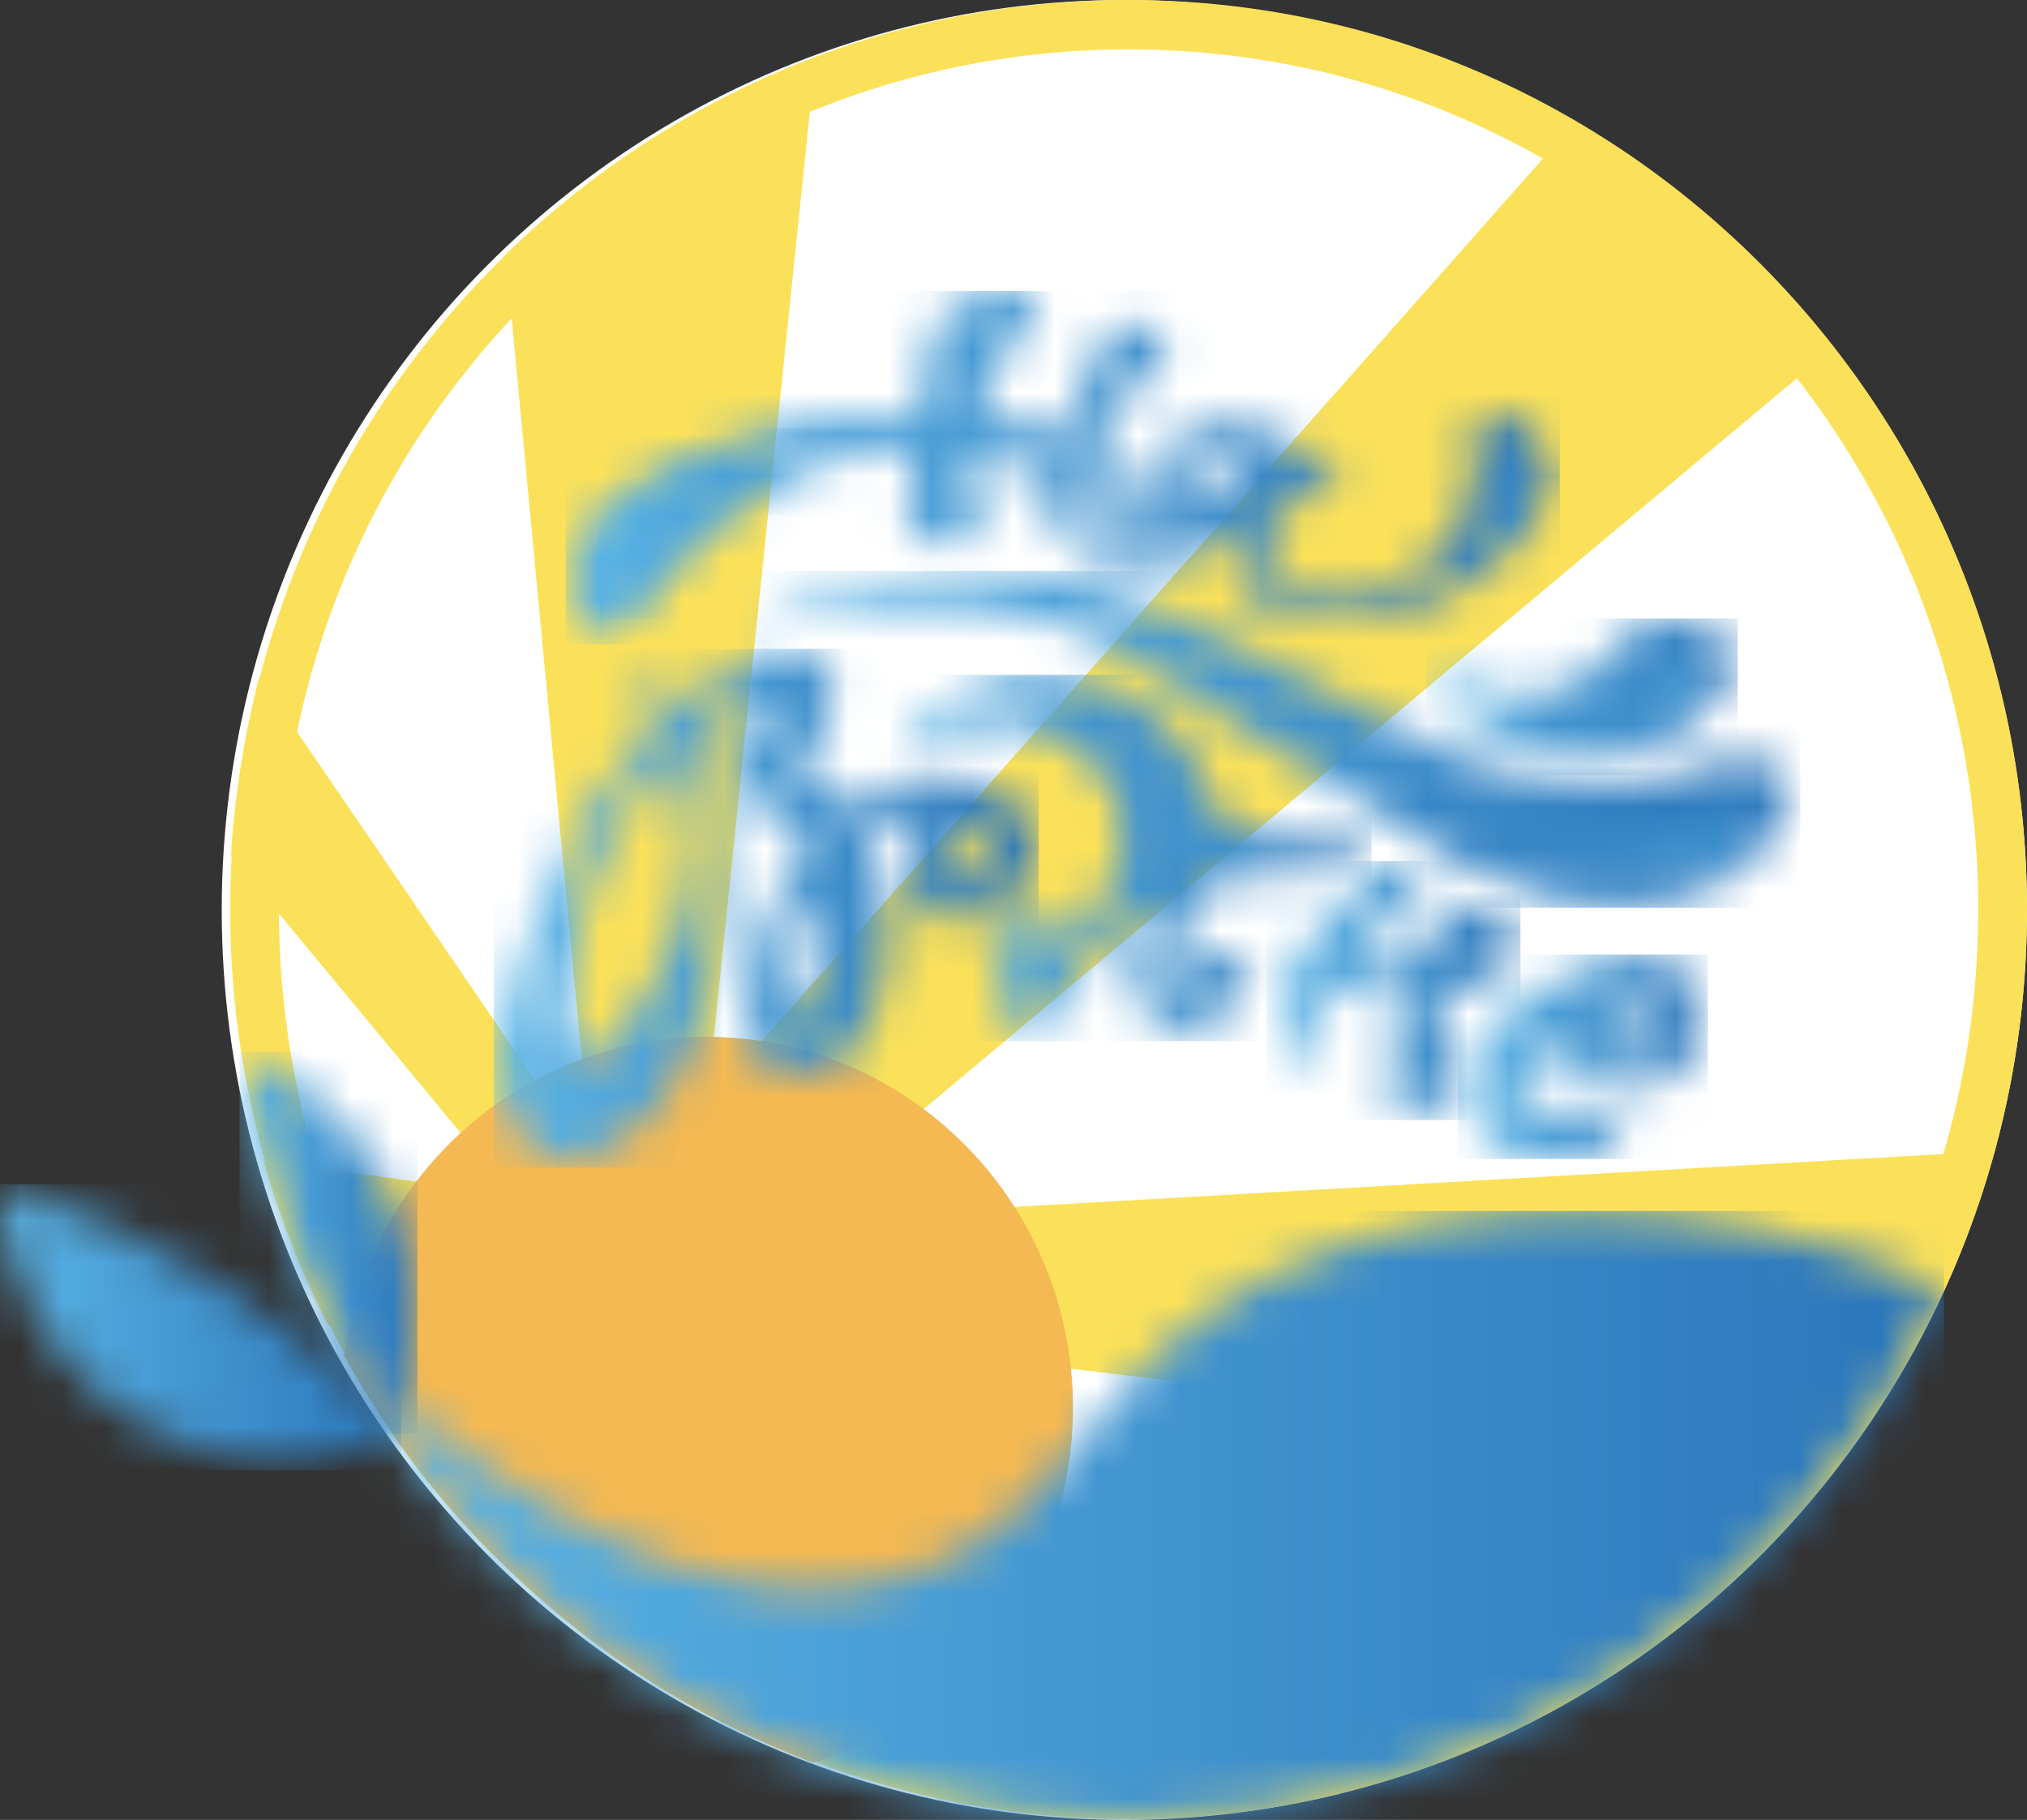
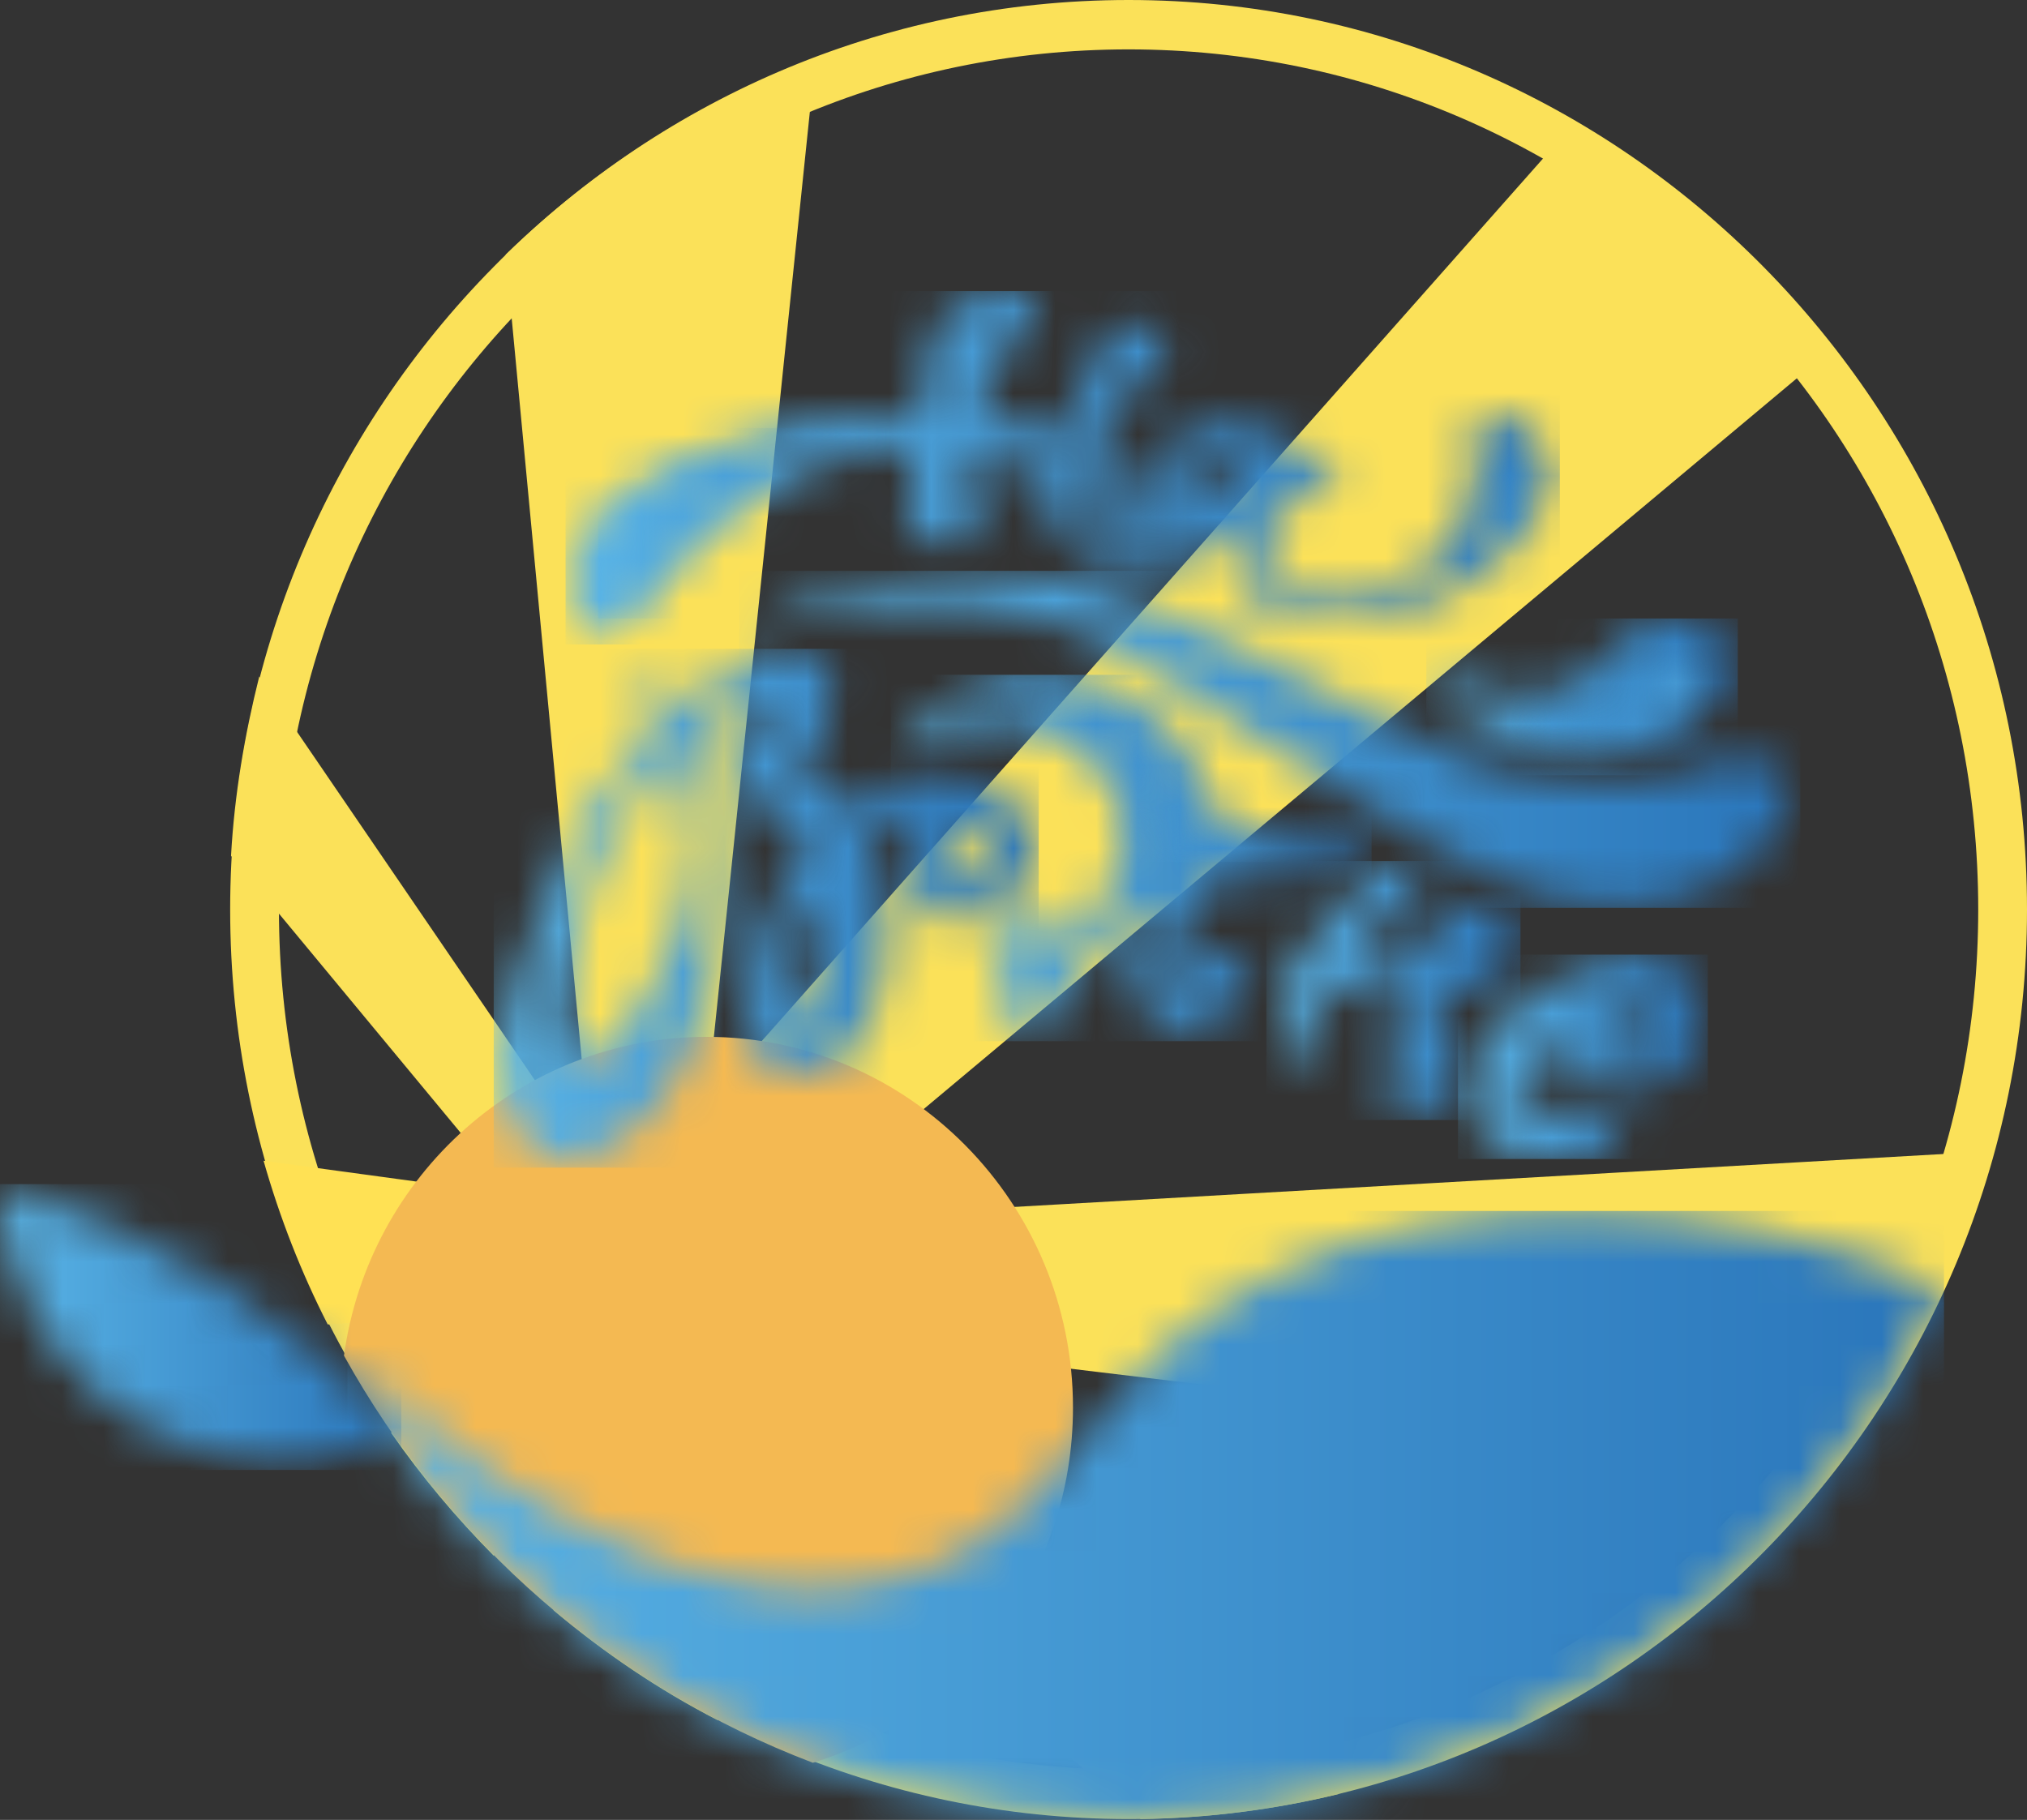
<svg xmlns="http://www.w3.org/2000/svg" width="49" height="44" viewBox="0 0 49 44" fill="none">
  <rect x="0" y="0" width="49" height="44" fill="#333333" stroke="none" />
  <g clip-path="url(#clip0_1_48)">
-     <ellipse cx="27.18" cy="22" rx="21.82" ry="22" fill="white" />
    <path d="M41.802 7.288C38.079 3.518 32.949 1.194 27.282 1.194C21.615 1.194 16.464 3.518 12.762 7.288C9.039 11.058 6.743 16.251 6.743 21.989C6.743 27.728 9.039 32.942 12.762 36.691C16.485 40.461 21.615 42.785 27.282 42.785C32.949 42.785 38.1 40.461 41.802 36.691C45.525 32.922 47.821 27.728 47.821 21.989C47.821 16.251 45.525 11.037 41.802 7.288ZM27.282 0C33.28 0 38.7 2.471 42.629 6.45C46.559 10.429 49 15.916 49 21.989C49 28.063 46.559 33.55 42.629 37.529C38.7 41.508 33.28 43.979 27.282 43.979C21.284 43.979 15.864 41.508 11.935 37.529C8.005 33.55 5.564 28.063 5.564 21.989C5.564 15.916 8.005 10.429 11.935 6.45C15.844 2.471 21.284 0 27.282 0Z" fill="#FBE159" />
    <path d="M17.085 26.723C16.154 27.099 15.203 27.456 14.272 27.832L12.224 6.157C14.355 4.084 16.878 2.471 19.712 1.403L17.085 26.723Z" fill="#FBE159" />
    <path d="M13.796 34.953C14.727 34.597 15.678 34.241 16.609 33.885L17.354 41.592C15.927 40.859 14.603 39.958 13.382 38.932L13.796 34.953Z" fill="#FFE154" />
    <path d="M19.939 32.377C19.546 31.414 19.153 30.45 18.76 29.508L48.173 27.832C47.428 30.597 46.166 33.131 44.512 35.33L19.939 32.377Z" fill="#FBE159" />
    <path d="M11.748 28.796C12.079 29.759 12.41 30.702 12.741 31.665L7.922 32.021C7.281 30.764 6.764 29.445 6.371 28.063L11.748 28.796Z" fill="#FFE154" />
    <path d="M13.982 30.701C14.996 31.016 16.009 31.33 17.002 31.644L11.935 37.612C11.024 36.691 10.197 35.707 9.453 34.639L13.982 30.701Z" fill="#FFE154" />
    <path d="M16.609 31.602C15.616 31.267 14.603 30.932 13.61 30.597L38.079 2.953C40.478 4.356 42.609 6.22 44.305 8.419L16.609 31.602Z" fill="#FBE159" />
    <path d="M13.92 31.979C13.899 31.267 13.858 30.555 13.838 29.843L32.37 43.372C30.819 43.749 29.206 43.958 27.572 43.979L13.92 31.979Z" fill="#FFE154" />
    <path d="M15.575 29.99C15.409 30.702 15.244 31.435 15.079 32.147L5.585 20.691C5.667 19.204 5.916 17.759 6.267 16.356L15.575 29.99Z" fill="#FBE159" />
    <path d="M8.315 32.775C8.915 28.419 12.617 25.068 17.085 25.068C21.966 25.068 25.938 29.089 25.938 34.032C25.938 38.073 23.29 41.508 19.65 42.618C14.81 40.775 10.797 37.257 8.315 32.775Z" fill="#F4B952" />
    <mask id="mask0_1_48" style="mask-type:luminance" maskUnits="userSpaceOnUse" x="8" y="29" width="39" height="15">
      <path d="M30.695 30.869C26.082 33.215 25.875 36.921 21.842 38.115C17.436 39.414 12.514 36.503 8.398 32.942C12.141 39.56 19.174 44 27.241 44C36.011 44 43.56 38.743 46.994 31.162C44.346 29.969 41.181 29.277 38.058 29.277C35.452 29.277 32.887 29.759 30.695 30.869Z" fill="white" />
    </mask>
    <g mask="url(#mask0_1_48)">
      <path d="M46.994 29.277H8.398V44H46.994V29.277Z" fill="url(#paint0_linear_1_48)" />
    </g>
    <mask id="mask1_1_48" style="mask-type:luminance" maskUnits="userSpaceOnUse" x="5" y="25" width="6" height="10">
      <path d="M9.494 34.66C9.887 33.801 10.094 32.838 10.094 31.811C10.094 28.901 8.315 26.429 5.791 25.424C6.309 28.817 7.612 31.958 9.494 34.66Z" fill="white" />
    </mask>
    <g mask="url(#mask1_1_48)">
-       <path d="M10.094 25.424H5.791V34.66H10.094V25.424Z" fill="url(#paint1_linear_1_48)" />
-     </g>
+       </g>
    <mask id="mask2_1_48" style="mask-type:luminance" maskUnits="userSpaceOnUse" x="21" y="16" width="13" height="10">
      <path d="M24.655 16.335C22.794 16.565 21.553 18.136 21.656 18.283C21.697 18.346 22.008 18.115 22.504 17.864C23.042 17.592 23.766 17.34 24.593 17.466C25.793 17.675 27.055 18.701 27.158 19.895C27.179 20.188 27.137 20.398 27.075 20.649C26.848 21.675 26.124 22.723 25.607 22.639C25.193 22.555 25.193 21.759 24.862 21.759C24.531 21.759 24.159 22.576 24.138 23.33C24.117 24.084 24.469 25.047 24.883 25.068C25.338 25.089 25.462 24.021 26.765 22.639C27.241 22.136 27.675 21.801 27.799 21.885C27.985 22.031 27.137 22.974 27.447 23.958C27.572 24.356 27.861 24.775 28.296 24.901C29.226 25.173 30.364 23.916 30.198 23.372C30.136 23.141 29.826 22.974 29.557 23.016C29.019 23.078 28.854 23.895 28.647 23.853C28.44 23.811 28.296 22.785 28.771 22.01C28.833 21.927 29.226 21.319 29.867 21.215C30.054 21.173 30.136 21.215 30.405 21.215C30.695 21.236 31.688 21.277 32.432 20.775C32.867 20.482 33.177 20 33.094 19.895C33.032 19.811 32.701 20.021 32.288 20.188C31.419 20.523 30.426 20.314 29.909 20.042C28.978 19.56 29.268 18.743 28.358 17.738C27.551 16.838 26.31 16.335 25.131 16.335C24.965 16.314 24.8 16.314 24.655 16.335Z" fill="white" />
    </mask>
    <g mask="url(#mask2_1_48)">
      <path d="M33.156 16.314H21.532V25.173H33.156V16.314Z" fill="url(#paint2_linear_1_48)" />
    </g>
    <mask id="mask3_1_48" style="mask-type:luminance" maskUnits="userSpaceOnUse" x="30" y="20" width="7" height="7">
      <path d="M33.239 20.942C33.032 21.068 33.053 21.173 32.722 21.592C32.432 21.969 32.349 21.989 31.956 22.429C31.895 22.513 31.502 22.953 31.315 23.246C30.633 24.335 30.964 25.989 31.191 26.011C31.274 26.011 31.419 25.78 31.626 24.817C31.667 24.691 31.812 24.293 32.205 24.042C32.618 23.791 33.239 23.707 33.549 24C34.232 24.628 33.198 26.408 33.735 26.785C34.149 27.079 35.163 26.723 35.328 26.157C35.514 25.55 34.563 25.089 34.728 24.461C34.935 23.707 36.445 23.853 36.631 23.099C36.755 22.618 36.3 21.969 35.824 21.885C35.266 21.78 34.666 22.387 34.377 22.806C34.19 23.079 34.17 23.225 33.963 23.351C33.59 23.56 32.97 23.435 32.887 23.162C32.825 22.995 32.991 22.848 33.839 21.864C34.273 21.361 34.418 21.257 34.377 21.11C34.335 20.942 34.025 20.817 33.715 20.817C33.57 20.817 33.384 20.859 33.239 20.942Z" fill="white" />
    </mask>
    <g mask="url(#mask3_1_48)">
      <path d="M36.755 20.817H30.612V27.079H36.755V20.817Z" fill="url(#paint3_linear_1_48)" />
    </g>
    <mask id="mask4_1_48" style="mask-type:luminance" maskUnits="userSpaceOnUse" x="12" y="15" width="13" height="14">
      <path d="M18.988 24.754C18.822 24.712 18.802 24.126 18.843 23.791C18.905 23.058 19.257 22.513 19.463 22.22C19.526 22.136 19.67 21.948 19.836 21.696C19.877 21.885 19.898 22.115 19.898 22.325C19.898 23.581 19.257 24.754 18.988 24.754C19.008 24.754 19.008 24.754 18.988 24.754ZM23.166 21.277C22.959 21.173 23 20.775 23.021 20.565C23.021 20.482 23.083 19.874 23.311 19.832C23.538 19.791 24.035 20.419 23.849 20.901C23.745 21.131 23.476 21.319 23.29 21.319C23.228 21.298 23.187 21.298 23.166 21.277ZM13.962 25.717C13.424 25.508 13.631 23.33 14.168 21.696C14.355 21.089 14.892 19.497 16.216 18.283C16.34 18.534 16.464 18.806 16.568 19.099C17.395 21.675 15.554 24.23 15.265 24.607C14.975 25.005 14.417 25.738 14.044 25.738C14.003 25.738 13.982 25.738 13.962 25.717ZM16.547 17.068C16.444 16.817 16.299 16.607 16.071 16.524C15.885 16.461 15.596 16.44 15.472 16.586C15.306 16.796 15.534 17.152 15.864 17.675C15.699 17.822 15.534 17.989 15.389 18.136C14.106 19.476 13.548 20.838 13.072 21.989C11.935 24.817 12.017 25.906 12.141 26.366C12.245 26.723 12.472 27.644 13.217 27.937C13.941 28.23 14.727 27.728 15.017 27.539C16.526 26.576 16.94 24.712 17.209 23.56C17.292 23.225 17.829 20.733 16.816 18.011C16.795 17.948 16.775 17.885 16.754 17.822C16.857 17.759 16.961 17.675 17.064 17.613C17.705 17.215 18.533 16.901 18.677 17.089C18.905 17.403 17.126 18.785 17.374 19.141C17.436 19.246 17.726 19.267 18.057 19.183C18.326 19.434 18.988 19.644 19.381 20.335C19.422 20.419 19.463 20.503 19.484 20.544C18.843 21.403 18.409 22.387 18.202 23.12C18.016 23.77 17.685 24.88 18.285 25.508C18.677 25.948 19.401 26.052 19.939 25.864C21.201 25.424 21.656 23.204 21.387 21.592C21.304 21.152 21.16 20.712 20.994 20.293C21.428 19.832 21.842 19.497 22.07 19.644C22.483 19.874 21.656 21.319 22.297 21.969C22.732 22.387 23.642 22.346 24.241 21.906C24.903 21.424 25.151 20.524 24.903 19.895C24.531 18.932 23.104 18.744 22.297 18.806C21.635 18.869 21.056 19.12 20.56 19.497C20.105 19.078 19.67 18.764 19.257 18.597C19.422 18.45 19.567 18.283 19.691 18.094C20.167 17.361 20.291 16.189 19.794 15.812C19.67 15.728 19.505 15.665 19.319 15.665C18.595 15.686 17.519 16.293 16.547 17.068Z" fill="white" />
    </mask>
    <g mask="url(#mask4_1_48)">
      <path d="M25.11 15.686H11.935V28.23H25.11V15.686Z" fill="url(#paint4_linear_1_48)" />
    </g>
    <mask id="mask5_1_48" style="mask-type:luminance" maskUnits="userSpaceOnUse" x="35" y="23" width="7" height="6">
      <path d="M38.596 25.11C38.555 24.901 39.072 24.649 39.444 24.566C39.651 24.524 40.147 24.44 40.23 24.628C40.313 24.796 40.044 25.131 39.754 25.277C39.589 25.361 39.423 25.382 39.237 25.382C38.906 25.382 38.617 25.257 38.596 25.11ZM37.955 23.581C37.314 23.854 36.321 24.272 35.845 25.319C35.783 25.466 35.245 26.66 35.845 27.435C36.259 27.958 36.941 27.979 37.562 28C38.141 28.021 39.092 27.937 39.154 27.581C39.196 27.372 38.948 27.162 38.865 27.12C38.451 26.785 37.975 26.827 37.562 26.848C37.21 26.869 36.921 26.911 36.797 26.723C36.548 26.366 36.962 25.466 37.417 25.403C37.831 25.34 37.955 26.011 38.617 26.262C39.423 26.555 40.768 26.157 41.078 25.131C41.264 24.524 41.057 23.77 40.561 23.372C40.313 23.162 40.002 23.099 39.692 23.099C39.113 23.079 38.472 23.351 37.955 23.581Z" fill="white" />
    </mask>
    <g mask="url(#mask5_1_48)">
      <path d="M41.285 23.079H35.245V28.021H41.285V23.079Z" fill="url(#paint5_linear_1_48)" />
    </g>
    <mask id="mask6_1_48" style="mask-type:luminance" maskUnits="userSpaceOnUse" x="13" y="6" width="25" height="10">
      <path d="M28.42 12.168C28.296 12 28.523 11.581 28.792 11.351C29.288 10.911 30.095 10.995 30.116 11.141C30.136 11.204 29.992 11.225 29.764 11.456C29.474 11.749 29.495 11.895 29.288 12.063C29.123 12.188 28.895 12.272 28.709 12.272C28.585 12.272 28.482 12.23 28.42 12.168ZM22.794 7.665C22.463 8.021 22.483 8.335 22.256 9.843C22.256 9.906 22.235 9.969 22.235 10.011C20.208 9.969 18.884 10.325 18.884 10.325C18.078 10.555 13.858 11.728 13.713 13.864C13.672 14.513 13.982 15.246 14.437 15.372C15.099 15.539 15.596 14.22 17.457 12.712C18.285 12.042 18.946 11.497 19.96 11.183C20.539 10.995 21.284 10.869 22.111 10.869C21.884 12.168 21.78 12.566 22.07 12.859C22.463 13.257 23.29 13.277 23.58 12.921C23.828 12.628 23.497 12.251 23.456 11.33C23.456 11.225 23.456 11.1 23.456 10.995C23.724 11.037 23.993 11.1 24.262 11.183C24.634 11.309 24.986 11.456 25.338 11.56C25.255 11.916 25.276 12.063 25.296 12.147C25.4 12.691 25.772 13.047 25.875 13.131C27.034 14.178 29.164 13.382 29.433 13.277C29.661 13.194 29.888 13.068 30.219 12.859C30.116 13.319 29.971 13.969 30.24 14.408C30.757 15.288 32.598 15.037 33.094 14.974C33.549 14.911 34.852 14.681 36.052 13.613C36.631 13.11 37.748 12.105 37.458 11.12C37.231 10.346 36.217 9.801 35.804 10.052C35.39 10.304 35.907 11.141 35.535 12.251C35.08 13.571 33.653 14.429 32.391 14.492C31.956 14.513 31.377 14.534 31.046 14.178C30.757 13.864 30.715 13.361 30.757 12.524C30.84 12.461 30.922 12.419 31.026 12.356C32.391 11.476 32.37 11.246 32.37 11.183C32.308 10.953 31.791 10.785 31.315 10.869C31.129 10.911 30.984 10.974 30.86 11.058C30.881 10.743 30.881 10.618 30.777 10.471C30.426 10.011 29.35 10.115 28.647 10.513C27.696 11.058 27.158 12.251 27.261 12.88C26.848 12.796 26.351 12.586 26.165 12.168C26.103 12.021 26.082 11.874 26.082 11.707C26.393 11.749 26.682 11.707 26.951 11.581C27.034 11.539 27.303 11.393 27.303 11.225C27.303 10.995 26.868 10.785 26.434 10.639C26.765 10.052 27.199 9.592 27.282 9.508C27.82 8.922 28.254 8.733 28.213 8.419C28.151 8.042 27.468 7.707 27.013 7.874C26.868 7.916 26.724 8.021 26.062 9.592C25.938 9.906 25.834 10.157 25.731 10.45C25.007 10.262 24.303 10.136 23.642 10.073C23.766 9.592 23.931 9.194 24.035 8.984C24.572 7.812 25.214 7.497 25.069 7.204C24.986 7.058 24.738 6.974 24.428 6.974C23.869 7.037 23.207 7.225 22.794 7.665Z" fill="white" />
    </mask>
    <g mask="url(#mask6_1_48)">
      <path d="M37.707 7.037H13.672V15.581H37.707V7.037Z" fill="url(#paint6_linear_1_48)" />
    </g>
    <mask id="mask7_1_48" style="mask-type:luminance" maskUnits="userSpaceOnUse" x="34" y="14" width="8" height="5">
      <path d="M40.271 14.974C39.051 15.016 38.906 16.377 37.52 16.754C36.755 16.963 36.031 16.775 35.493 16.586C34.997 16.419 34.666 16.23 34.583 16.356C34.48 16.544 35.08 17.131 35.742 17.529C36.921 18.262 38.906 18.743 40.458 17.78C41.078 17.382 42.03 16.523 41.823 15.79C41.678 15.288 40.975 14.932 40.334 14.932C40.313 14.953 40.292 14.953 40.271 14.974Z" fill="white" />
    </mask>
    <g mask="url(#mask7_1_48)">
      <path d="M42.009 14.953H34.48V18.744H42.009V14.953Z" fill="url(#paint7_linear_1_48)" />
    </g>
    <mask id="mask8_1_48" style="mask-type:luminance" maskUnits="userSpaceOnUse" x="17" y="13" width="27" height="9">
      <path d="M17.892 15.351C17.912 15.414 18.45 15.204 19.339 14.995C20.787 14.66 23.145 14.325 25.71 15.1C26.455 15.33 26.599 15.456 32.598 19.183C35.411 20.921 37.127 21.969 39.341 21.885C40.044 21.864 41.202 21.696 42.154 20.901C42.712 20.44 43.519 19.456 43.229 18.869C43.126 18.639 42.878 18.555 42.712 18.471C41.885 18.157 41.161 18.576 40.292 18.806C39.465 19.037 38.844 18.974 37.624 18.848C35.928 18.701 34.708 18.052 33.942 17.654C29.971 15.602 27.985 14.576 26.475 14.157C25.524 13.906 24.593 13.801 23.704 13.801C20.436 13.801 17.871 15.225 17.892 15.351Z" fill="white" />
    </mask>
    <g mask="url(#mask8_1_48)">
      <path d="M43.519 13.801H17.871V21.948H43.519V13.801Z" fill="url(#paint8_linear_1_48)" />
    </g>
    <g opacity="0.47">
      <mask id="mask9_1_48" style="mask-type:luminance" maskUnits="userSpaceOnUse" x="23" y="16" width="9" height="5">
        <path d="M31.336 16.524H23.145V20.817H31.336V16.524Z" fill="white" />
      </mask>
      <g mask="url(#mask9_1_48)">
        <mask id="mask10_1_48" style="mask-type:luminance" maskUnits="userSpaceOnUse" x="23" y="16" width="9" height="5">
          <path d="M25.71 17.298C25.896 17.361 26.744 17.696 27.241 18.534C27.716 19.351 27.365 19.811 27.84 20.314C28.254 20.754 28.895 20.775 29.847 20.817C30.571 20.838 31.315 20.754 31.315 20.67C31.315 20.607 31.026 20.586 30.488 20.482C29.578 20.293 29.102 20.188 28.792 19.937C28.254 19.518 28.523 19.016 28.109 18.241C27.468 17.005 25.793 16.335 24.448 16.565C23.704 16.691 23.104 17.11 23.145 17.215C23.186 17.403 24.427 16.817 25.71 17.298Z" fill="white" />
        </mask>
        <g mask="url(#mask10_1_48)">
          <path d="M31.357 16.335H23.125V20.838H31.357V16.335Z" fill="url(#paint9_linear_1_48)" />
        </g>
      </g>
    </g>
    <g opacity="0.67">
      <mask id="mask11_1_48" style="mask-type:luminance" maskUnits="userSpaceOnUse" x="33" y="18" width="10" height="4">
        <path d="M42.671 18.932H33.26V21.571H42.671V18.932Z" fill="white" />
      </mask>
      <g mask="url(#mask11_1_48)">
        <mask id="mask12_1_48" style="mask-type:luminance" maskUnits="userSpaceOnUse" x="33" y="18" width="10" height="4">
-           <path d="M33.26 18.953C33.384 18.723 36.197 20.963 39.506 20.461C41.347 20.168 42.526 19.162 42.671 19.372C42.815 19.581 41.761 20.922 40.209 21.403C38.451 21.948 36.755 21.152 35.555 20.587C34.252 19.937 33.177 19.1 33.26 18.953Z" fill="white" />
-         </mask>
+           </mask>
        <g mask="url(#mask12_1_48)">
          <path d="M42.795 18.701H33.177V21.927H42.795V18.701Z" fill="url(#paint10_linear_1_48)" />
        </g>
      </g>
    </g>
    <g opacity="0.67">
      <mask id="mask13_1_48" style="mask-type:luminance" maskUnits="userSpaceOnUse" x="36" y="15" width="6" height="3">
        <path d="M41.264 15.644H36.404V17.989H41.264V15.644Z" fill="white" />
      </mask>
      <g mask="url(#mask13_1_48)">
        <mask id="mask14_1_48" style="mask-type:luminance" maskUnits="userSpaceOnUse" x="36" y="15" width="6" height="3">
          <path d="M40.127 15.728C40.52 15.539 41.12 15.707 41.244 16C41.409 16.44 40.602 17.277 39.816 17.675C38.224 18.45 36.404 17.592 36.424 17.487C36.445 17.361 38.596 18.031 39.423 17.026C39.775 16.523 39.651 15.937 40.127 15.728Z" fill="white" />
        </mask>
        <g mask="url(#mask14_1_48)">
          <path d="M41.409 15.539H36.383V18.45H41.409V15.539Z" fill="url(#paint11_linear_1_48)" />
        </g>
      </g>
    </g>
    <g opacity="0.67">
      <mask id="mask15_1_48" style="mask-type:luminance" maskUnits="userSpaceOnUse" x="34" y="10" width="3" height="5">
        <path d="M36.983 10.576H34.294V14.429H36.983V10.576Z" fill="white" />
      </mask>
      <g mask="url(#mask15_1_48)">
        <mask id="mask16_1_48" style="mask-type:luminance" maskUnits="userSpaceOnUse" x="34" y="10" width="3" height="5">
          <path d="M36.052 10.597C36.279 10.492 36.9 11.037 36.983 11.686C37.086 12.482 36.259 13.152 35.659 13.655C34.997 14.199 34.335 14.492 34.294 14.429C34.232 14.346 35.597 13.801 35.99 12.566C36.3 11.56 35.804 10.702 36.052 10.597Z" fill="white" />
        </mask>
        <g mask="url(#mask16_1_48)">
          <path d="M37.065 10.492H34.232V14.492H37.065V10.492Z" fill="url(#paint12_linear_1_48)" />
        </g>
      </g>
    </g>
    <mask id="mask17_1_48" style="mask-type:luminance" maskUnits="userSpaceOnUse" x="14" y="10" width="8" height="5">
      <path d="M14.541 13.55C14.458 14.052 14.561 14.848 14.81 14.89C15.079 14.953 15.451 14.011 15.761 13.466C17.292 10.723 21.428 10.429 21.408 10.346C21.408 10.346 21.387 10.346 21.346 10.346C20.684 10.346 14.954 11.183 14.541 13.55Z" fill="white" />
    </mask>
    <g mask="url(#mask17_1_48)">
      <path d="M21.428 10.346H14.458V14.953H21.428V10.346Z" fill="url(#paint13_linear_1_48)" />
    </g>
    <mask id="mask18_1_48" style="mask-type:luminance" maskUnits="userSpaceOnUse" x="0" y="28" width="10" height="8">
      <path d="M4.943 35.058C6.598 35.539 8.274 35.33 9.701 34.639C7.136 31.895 3.847 29.78 0 28.628C0.083 31.56 2.006 34.22 4.943 35.058Z" fill="white" />
    </mask>
    <g mask="url(#mask18_1_48)">
      <path d="M9.701 28.628H0V35.539H9.701V28.628Z" fill="url(#paint14_linear_1_48)" />
    </g>
  </g>
  <defs>
    <linearGradient id="paint0_linear_1_48" x1="4.721" y1="36.636" x2="53.37" y2="36.636" gradientUnits="userSpaceOnUse">
      <stop stop-color="#5EBAEA" />
      <stop offset="1" stop-color="#226BB3" />
    </linearGradient>
    <linearGradient id="paint1_linear_1_48" x1="5.385" y1="30.042" x2="10.802" y2="30.042" gradientUnits="userSpaceOnUse">
      <stop stop-color="#5EBAEA" />
      <stop offset="1" stop-color="#226BB3" />
    </linearGradient>
    <linearGradient id="paint2_linear_1_48" x1="20.544" y1="20.737" x2="34.994" y2="20.737" gradientUnits="userSpaceOnUse">
      <stop stop-color="#5EBAEA" />
      <stop offset="1" stop-color="#226BB3" />
    </linearGradient>
    <linearGradient id="paint3_linear_1_48" x1="30.345" y1="23.944" x2="37.613" y2="23.944" gradientUnits="userSpaceOnUse">
      <stop stop-color="#5EBAEA" />
      <stop offset="1" stop-color="#226BB3" />
    </linearGradient>
    <linearGradient id="paint4_linear_1_48" x1="10.854" y1="21.951" x2="27.076" y2="21.951" gradientUnits="userSpaceOnUse">
      <stop stop-color="#5EBAEA" />
      <stop offset="1" stop-color="#226BB3" />
    </linearGradient>
    <linearGradient id="paint5_linear_1_48" x1="35.027" y1="25.558" x2="42.081" y2="25.558" gradientUnits="userSpaceOnUse">
      <stop stop-color="#5EBAEA" />
      <stop offset="1" stop-color="#226BB3" />
    </linearGradient>
    <linearGradient id="paint6_linear_1_48" x1="11.45" y1="11.302" x2="41.404" y2="11.302" gradientUnits="userSpaceOnUse">
      <stop stop-color="#5EBAEA" />
      <stop offset="1" stop-color="#226BB3" />
    </linearGradient>
    <linearGradient id="paint7_linear_1_48" x1="33.877" y1="16.858" x2="43.042" y2="16.858" gradientUnits="userSpaceOnUse">
      <stop stop-color="#5EBAEA" />
      <stop offset="1" stop-color="#226BB3" />
    </linearGradient>
    <linearGradient id="paint8_linear_1_48" x1="15.467" y1="17.888" x2="47.477" y2="17.888" gradientUnits="userSpaceOnUse">
      <stop stop-color="#5EBAEA" />
      <stop offset="1" stop-color="#226BB3" />
    </linearGradient>
    <linearGradient id="paint9_linear_1_48" x1="32.639" y1="19.54" x2="22.832" y2="17.87" gradientUnits="userSpaceOnUse">
      <stop stop-color="#68BFEC" />
      <stop offset="1" stop-color="#226BB3" />
    </linearGradient>
    <linearGradient id="paint10_linear_1_48" x1="43.978" y1="20.872" x2="32.72" y2="19.849" gradientUnits="userSpaceOnUse">
      <stop stop-color="#5EBAEA" />
      <stop offset="1" stop-color="#226BB3" />
    </linearGradient>
    <linearGradient id="paint11_linear_1_48" x1="41.968" y1="17.481" x2="36.157" y2="16.568" gradientUnits="userSpaceOnUse">
      <stop stop-color="#5EBAEA" />
      <stop offset="1" stop-color="#226BB3" />
    </linearGradient>
    <linearGradient id="paint12_linear_1_48" x1="37.745" y1="13.484" x2="34.508" y2="11.982" gradientUnits="userSpaceOnUse">
      <stop stop-color="#5EBAEA" />
      <stop offset="1" stop-color="#226BB3" />
    </linearGradient>
    <linearGradient id="paint13_linear_1_48" x1="13.864" y1="12.654" x2="22.545" y2="12.654" gradientUnits="userSpaceOnUse">
      <stop stop-color="#5EBAEA" />
      <stop offset="1" stop-color="#226BB3" />
    </linearGradient>
    <linearGradient id="paint14_linear_1_48" x1="-0.923" y1="32.083" x2="11.297" y2="32.083" gradientUnits="userSpaceOnUse">
      <stop stop-color="#5EBAEA" />
      <stop offset="1" stop-color="#226BB3" />
    </linearGradient>
    <clipPath id="clip0_1_48">
      <rect width="49" height="44" fill="white" />
    </clipPath>
  </defs>
</svg>